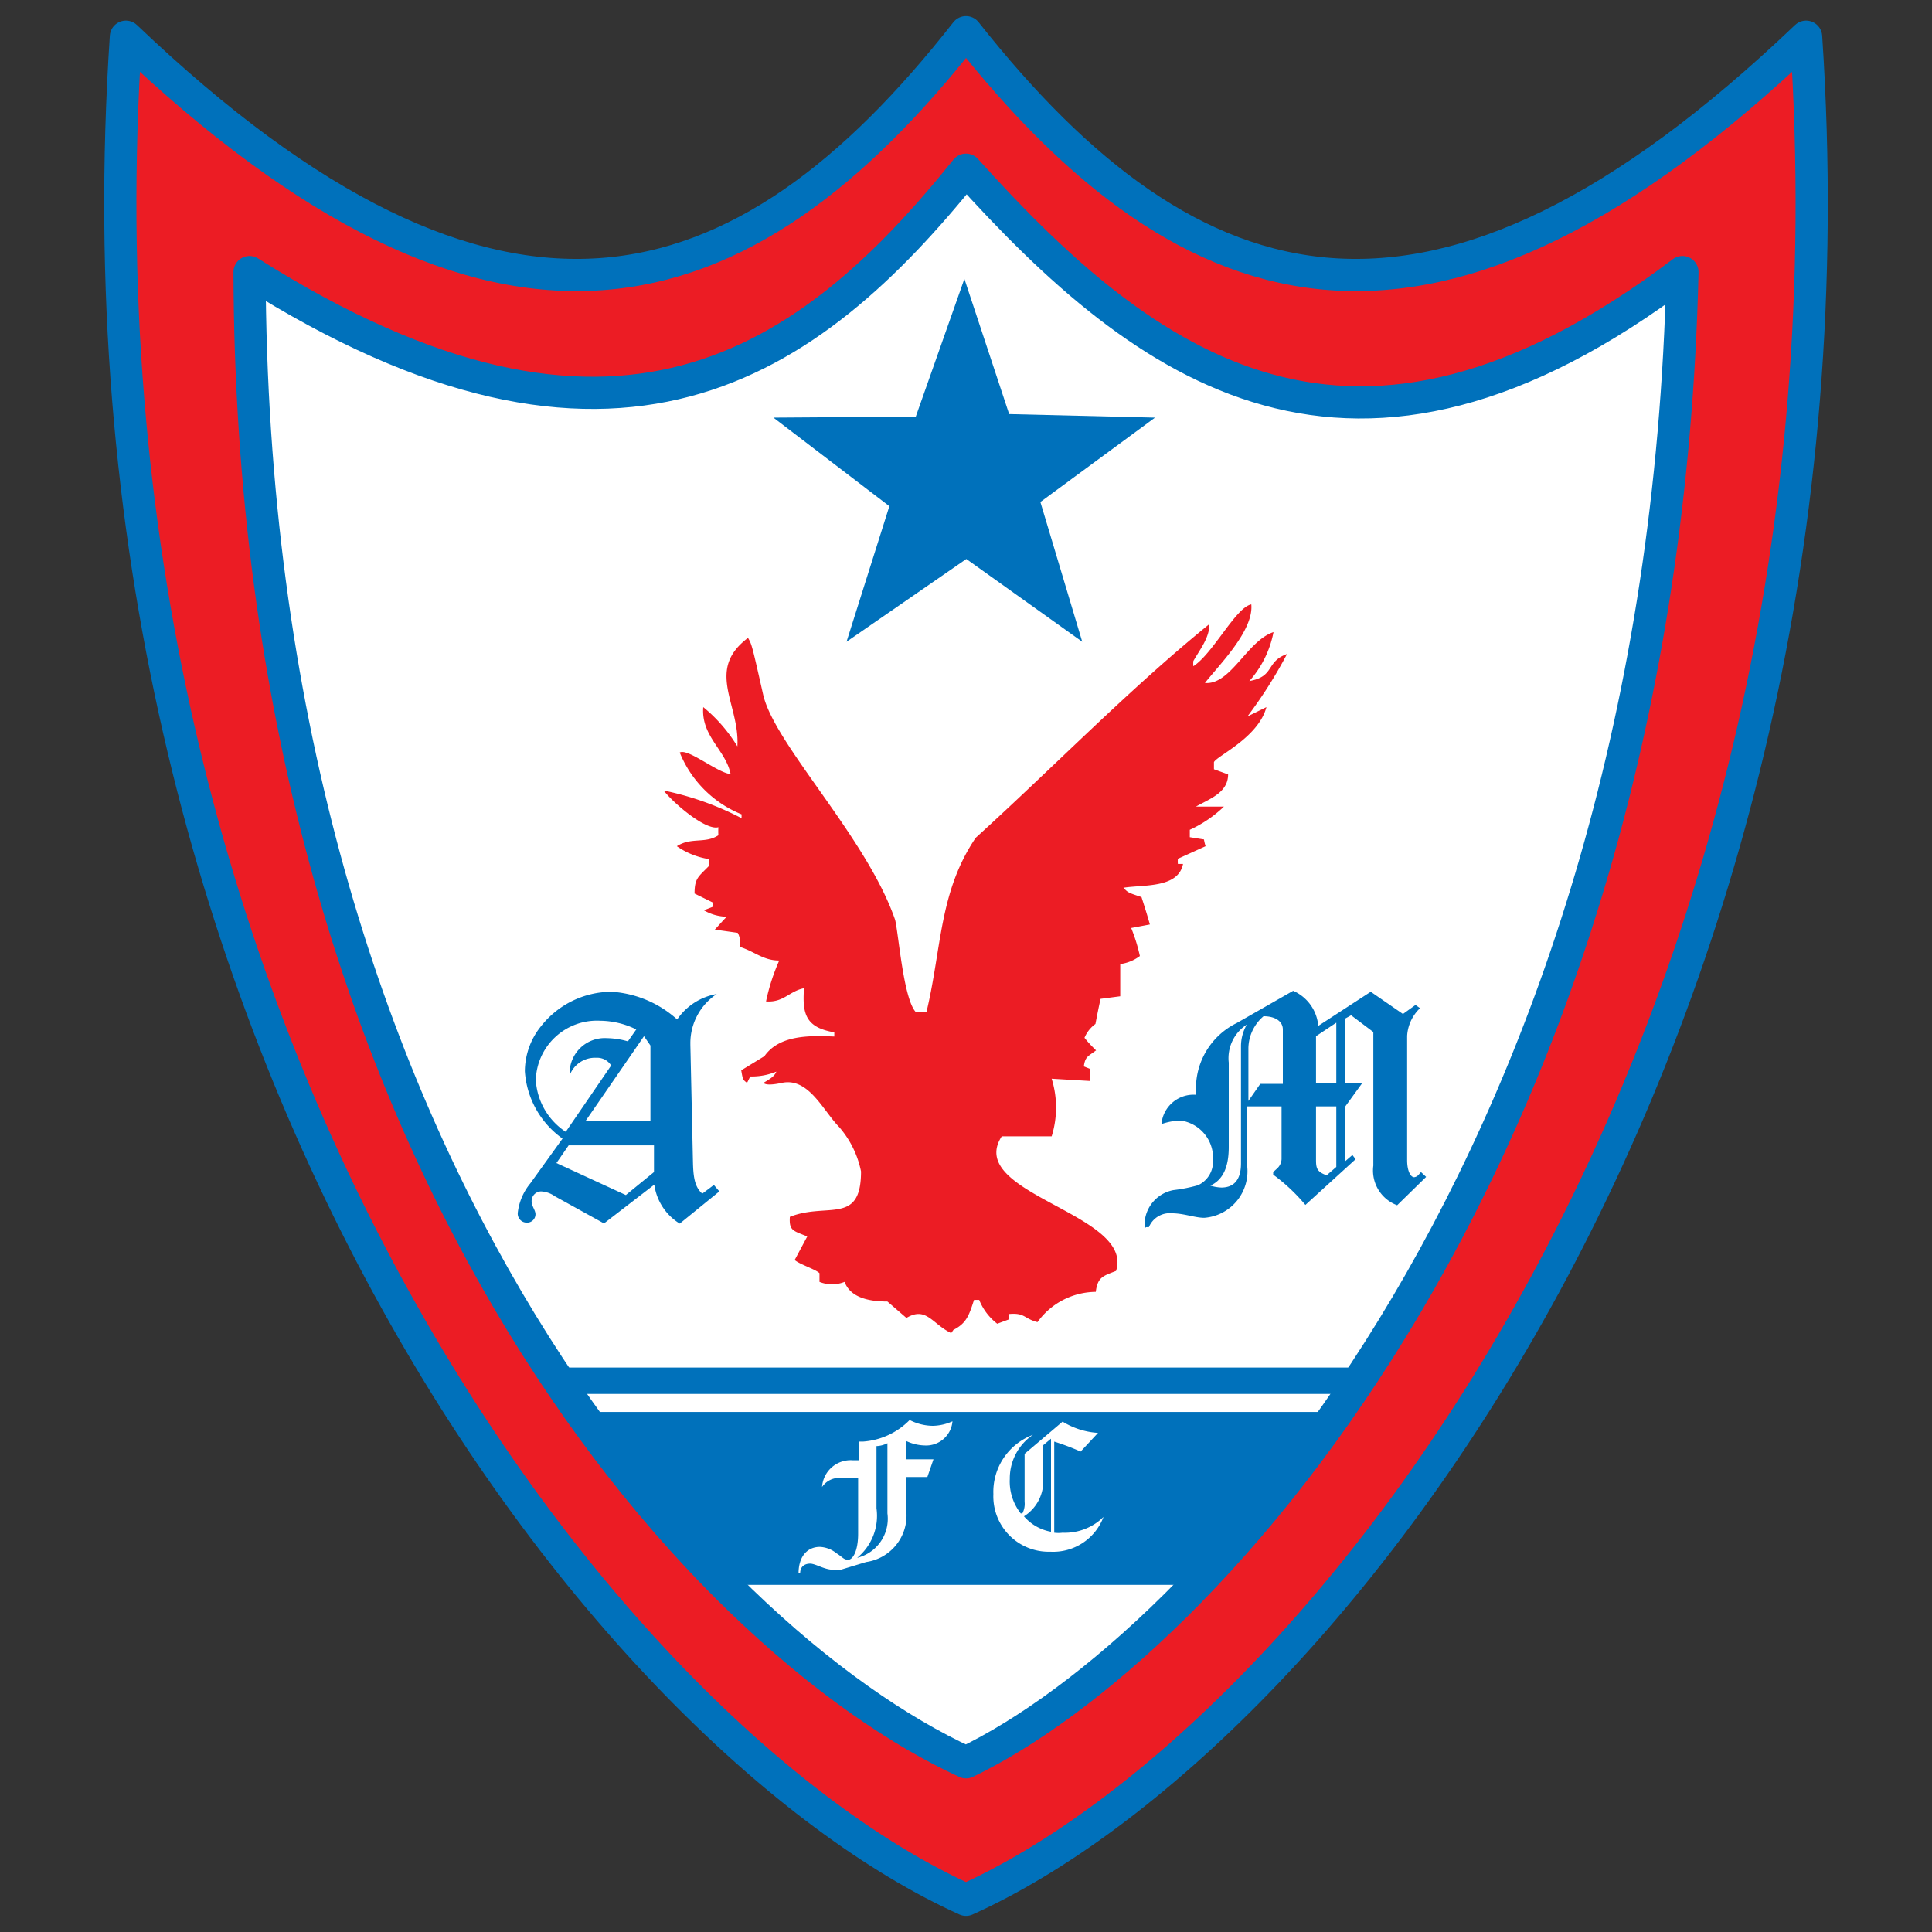
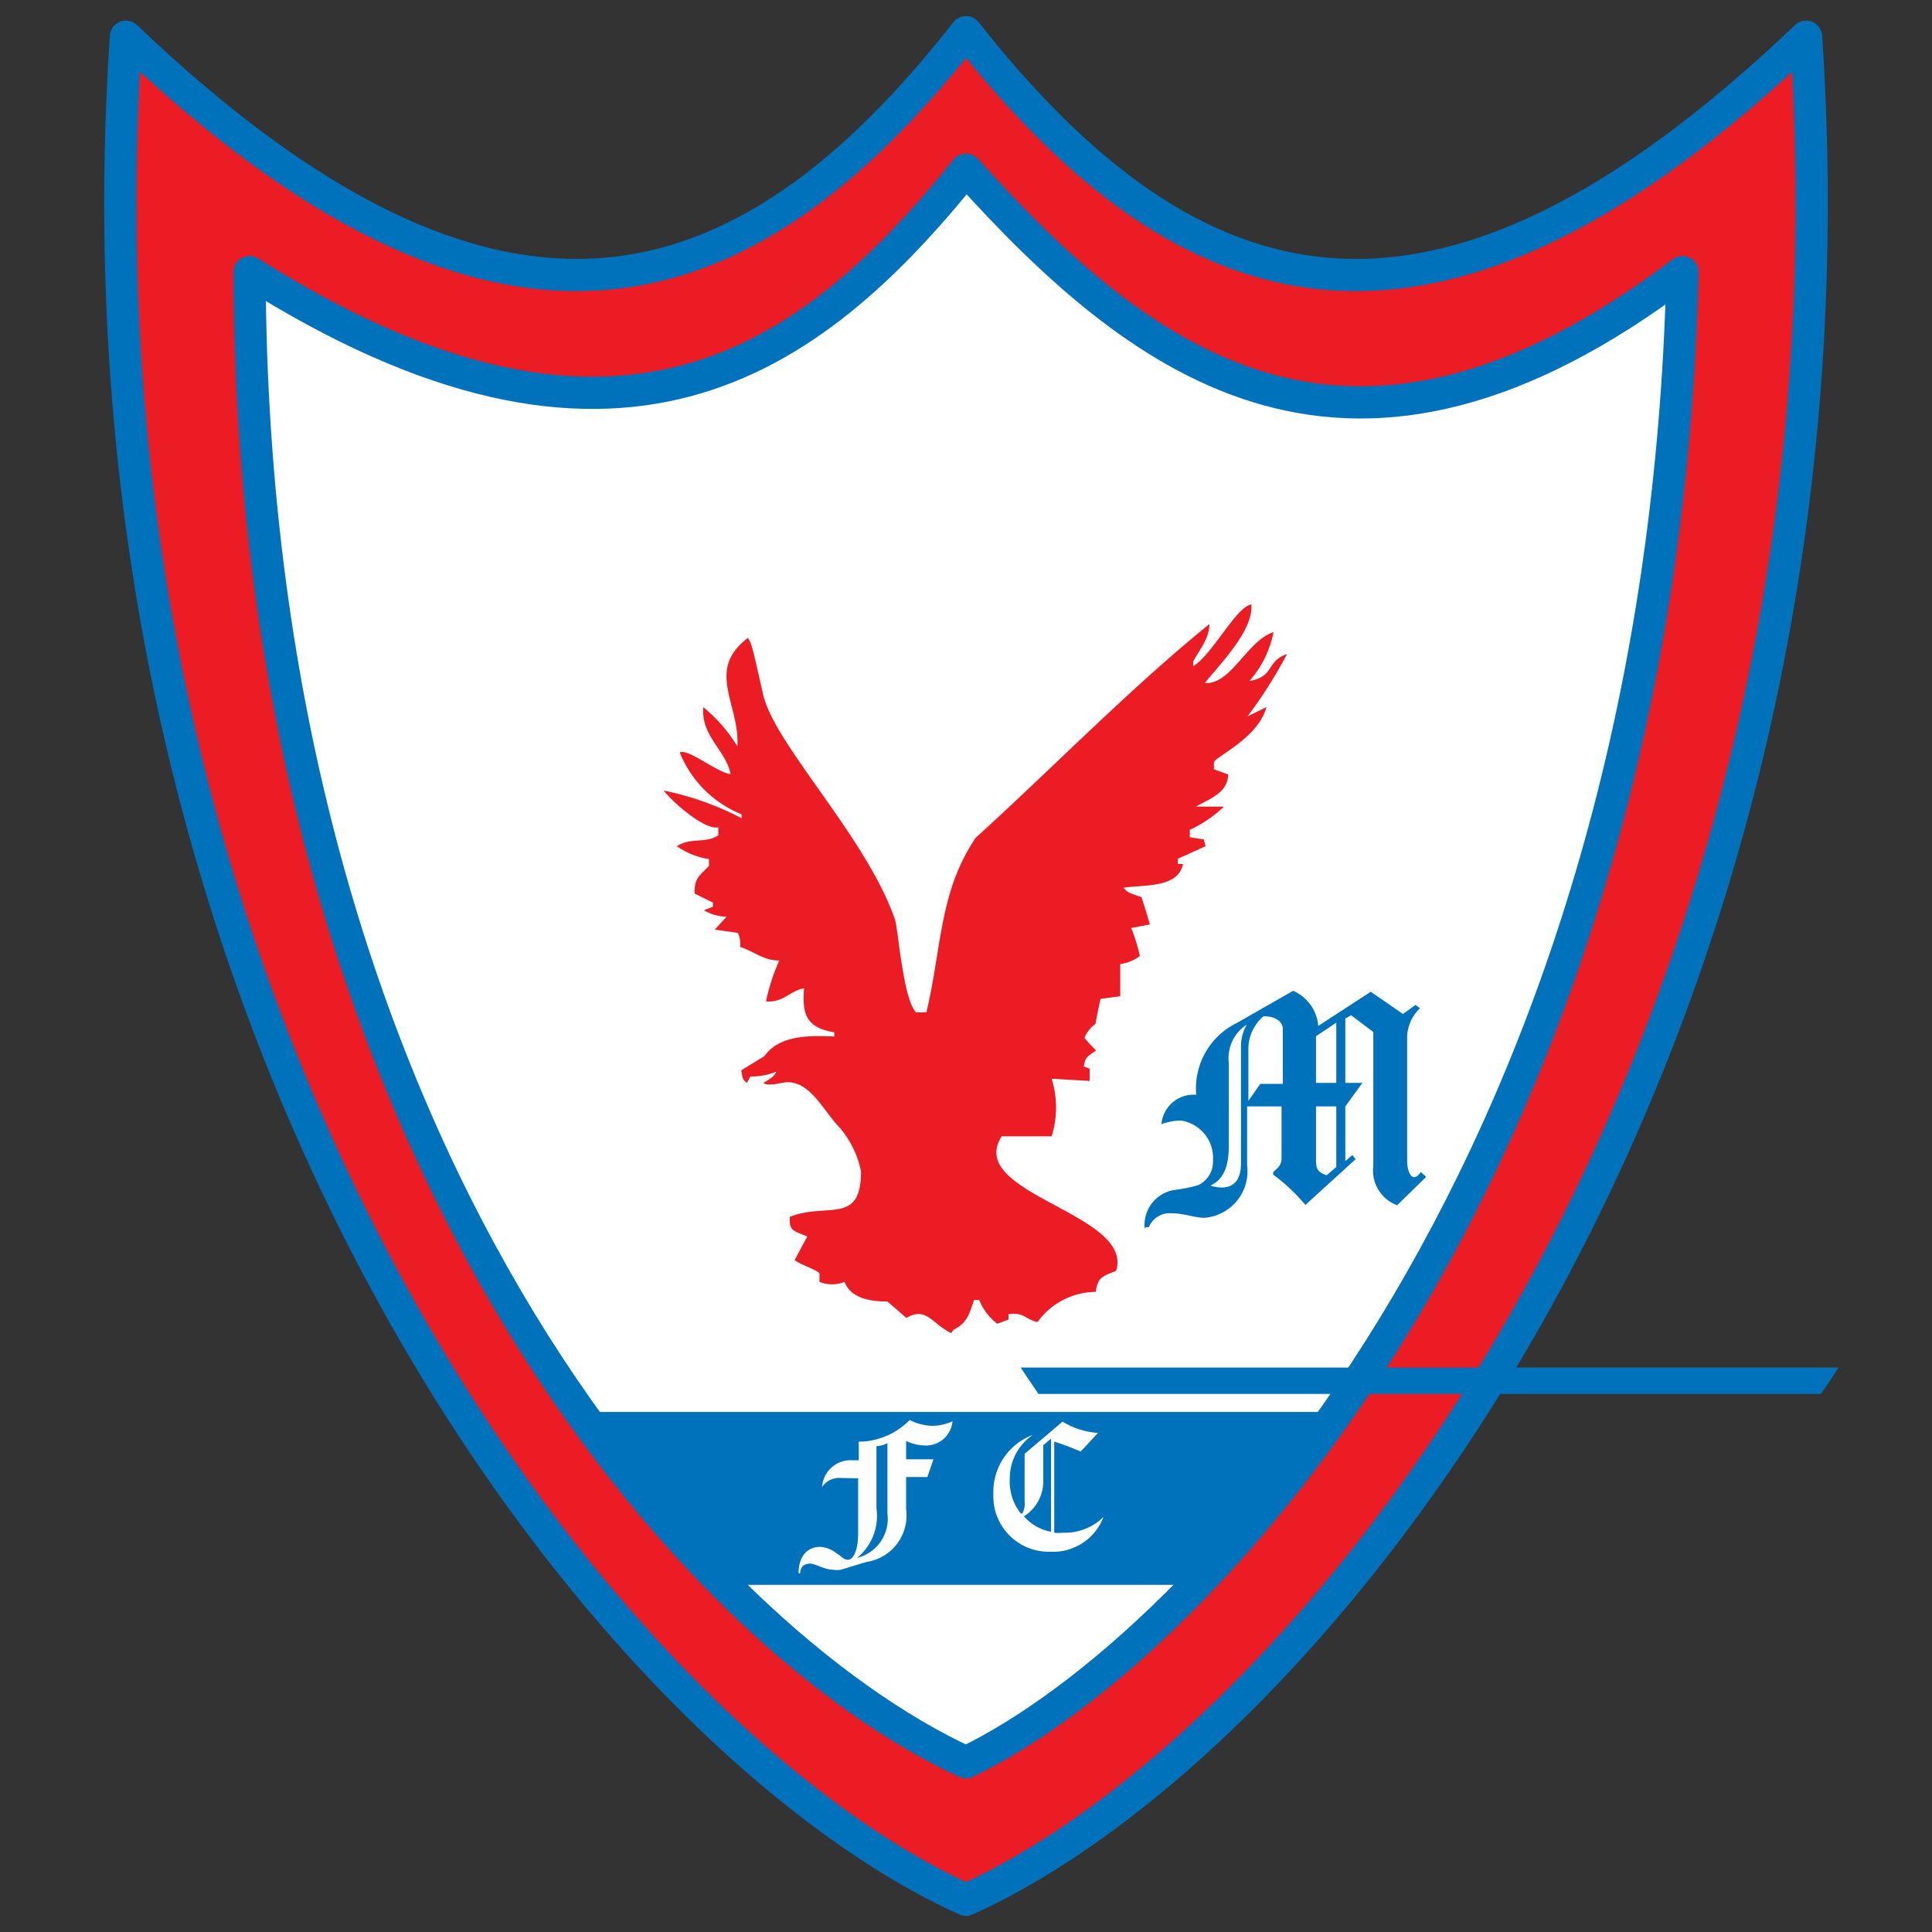
<svg xmlns="http://www.w3.org/2000/svg" width="60" height="60" viewBox="0 0 60 60">
  <rect x="0" y="0" width="60" height="60" fill="#333333" stroke="none" />
  <defs>
    <style>.cls-1,.cls-3{fill:#ec1c24;}.cls-1,.cls-2{stroke:#0071bb;stroke-linecap:round;stroke-linejoin:round;}.cls-1,.cls-2,.cls-3,.cls-4{fill-rule:evenodd;}.cls-2,.cls-6{fill:#fff;}.cls-4,.cls-5{fill:#0071bb;}</style>
  </defs>
  <g id="aguia_marabapa" data-name="aguia marabapa">
    <path class="cls-1" d="M30,59C18.92,54,1.83,32.35,3.91,1.14,15.42,12.12,23.05,9.87,30,1c7,8.87,14.58,11.12,26.09.14C58.17,32.35,41.08,54,30,59Z" />
    <path class="cls-2" d="M30,54.73c-8.34-3.84-22.18-19-22.25-46.28C19.1,15.63,25.12,11.34,30,5.27c5.6,6.23,12,10.94,22.25,3.18C51.61,35.87,37.45,51.14,30,54.73Z" />
    <path class="cls-3" d="M29.54,41.4c-.59-.28-.77-.84-1.39-.47l-.59-.51c-.5,0-1.14-.09-1.33-.61a1.05,1.05,0,0,1-.78,0v-.27c-.12-.12-.63-.28-.77-.41l.39-.73c-.43-.18-.57-.17-.54-.61,1.16-.46,2.21.27,2.21-1.41A3,3,0,0,0,26.06,35c-.5-.51-.95-1.55-1.78-1.37q-.47.1-.57,0c.16-.1.34-.19.4-.35a2,2,0,0,1-.81.15l-.1.2c-.13-.1-.13-.1-.18-.39l.72-.44c.47-.67,1.43-.64,2.17-.61v-.13c-.88-.15-1-.56-.94-1.37-.46.09-.63.45-1.18.41a6.25,6.25,0,0,1,.41-1.27c-.49,0-.75-.27-1.21-.42,0-.15,0-.3-.08-.44l-.71-.1c.12-.13.24-.27.37-.4a1.46,1.46,0,0,1-.71-.2l.28-.11v-.13l-.57-.28c0-.48.12-.52.45-.86a1.91,1.91,0,0,1,0-.21,2.37,2.37,0,0,1-1-.4c.45-.29.88-.07,1.29-.34a2.09,2.09,0,0,1,0-.25c-.38.11-1.36-.71-1.7-1.14a9.22,9.22,0,0,1,2.42.86v-.12a3.48,3.48,0,0,1-1.92-1.92c.25-.14,1.17.63,1.58.67-.15-.75-.92-1.17-.85-2.08a4.78,4.78,0,0,1,1.06,1.22c.08-1.31-1-2.37.33-3.37.12.21.12.21.47,1.76s3.22,4.44,4.1,7c.11.46.26,2.48.65,2.87l.32,0c.48-2,.39-3.73,1.53-5.42,2.4-2.18,4.77-4.62,7.26-6.64,0,.43-.29.78-.5,1.15a1,1,0,0,0,0,.16c.61-.39,1.32-1.83,1.8-1.92.08.81-1,1.88-1.44,2.44.8.07,1.31-1.31,2.13-1.58a3.19,3.19,0,0,1-.75,1.52c.8-.14.5-.6,1.17-.84a14.17,14.17,0,0,1-1.23,1.94l.59-.29c-.25.95-1.55,1.52-1.63,1.71l0,.22.44.16c0,.57-.58.76-1,1l.87,0a3.83,3.83,0,0,1-1.06.72V26l.44.07a1.6,1.6,0,0,0,.05.21l-.86.39a.88.88,0,0,0,0,.16l.16,0c-.15.76-1.22.64-1.85.74.14.15.14.15.56.29.09.28.18.56.26.85l-.58.11a5.32,5.32,0,0,1,.27.87,1.3,1.3,0,0,1-.61.25c0,.34,0,.69,0,1l-.61.08c-.06.26-.11.52-.16.78a1,1,0,0,0-.34.43q.16.2.36.39c-.25.19-.34.19-.38.5l.18.07,0,.38-1.18-.07a3,3,0,0,1,0,1.79l-1.55,0c-1.16,1.79,4.13,2.39,3.55,4.18-.41.16-.57.19-.63.65a2.25,2.25,0,0,0-1.81.94c-.43-.11-.38-.3-.9-.25l0,.17-.35.13a1.76,1.76,0,0,1-.56-.74l-.16,0c-.15.45-.22.72-.64.93Z" />
-     <polygon class="cls-4" points="29.95 8.66 31.34 12.86 35.87 12.97 32.31 15.59 33.61 19.93 30.01 17.36 26.29 19.93 27.62 15.72 24.02 12.97 28.44 12.94 29.95 8.66 29.95 8.66" />
-     <path class="cls-5" d="M18.75,38l1.57-1.21A1.69,1.69,0,0,0,21.11,38l1.23-1-.17-.2-.36.27c-.24-.21-.28-.53-.29-1l-.08-3.62v-.05a1.83,1.83,0,0,1,.82-1.53l0,0a1.87,1.87,0,0,0-1.23.79A3.37,3.37,0,0,0,19,30.8a2.8,2.8,0,0,0-2.19,1.06,2.24,2.24,0,0,0-.51,1.41,2.79,2.79,0,0,0,1.17,2.09l-1,1.39a1.75,1.75,0,0,0-.39.91.28.28,0,0,0,.28.31.26.26,0,0,0,.27-.26c0-.13-.12-.25-.12-.4A.3.3,0,0,1,16.8,37a.8.8,0,0,1,.43.15l1.52.84Zm-1.18-2.85a2.07,2.07,0,0,1-.93-1.61,1.9,1.9,0,0,1,2-1.84,2.58,2.58,0,0,1,1.12.27l-.26.37a2.51,2.51,0,0,0-.66-.1,1.09,1.09,0,0,0-1.15,1.1v.06a.84.84,0,0,1,.83-.55.51.51,0,0,1,.46.24l-1.41,2.06Zm.61-.33L20,32.18h0l.2.29,0,2.34Zm1.27,2.3-2.17-1,.38-.55h2.65v.83l-.87.71Z" />
    <path class="cls-5" d="M35.59,38.11h.09a.7.7,0,0,1,.72-.43c.36,0,.71.14,1,.14a1.45,1.45,0,0,0,1.33-1.63V34.36h1.07V36a.42.42,0,0,1-.14.29l-.12.11v.08a5.61,5.61,0,0,1,1,.94L42.1,36,42,35.87l-.22.19v-1.7l.53-.73h-.53v-2l.18-.1.69.52v4.15a1.15,1.15,0,0,0,.74,1.23l.9-.88-.16-.15-.08.09a.21.21,0,0,1-.13.07c-.11,0-.22-.19-.22-.53V32.17a1.29,1.29,0,0,1,.4-.86l-.14-.1-.39.28-1-.69-1.63,1.06a1.31,1.31,0,0,0-.78-1.09l-1.75,1A2.26,2.26,0,0,0,37.15,34a1,1,0,0,0-1.08.91,1.91,1.91,0,0,1,.6-.11,1.17,1.17,0,0,1,1,1.24.8.8,0,0,1-.47.77,4.89,4.89,0,0,1-.76.15,1.1,1.1,0,0,0-.89,1.19Zm5.28-4.48V32.18l.63-.42v1.87Zm-2.1.53v-1.6a1.33,1.33,0,0,1,.47-1c.38,0,.6.17.6.41v1.69h-.7l-.37.53Zm-1.18,2.66c.39-.18.57-.57.57-1.2V33a1.24,1.24,0,0,1,.56-1.18,1.35,1.35,0,0,0-.18.67v3.64c0,.5-.21.75-.61.75a1.28,1.28,0,0,1-.34-.06Zm3.61-.32c-.31-.11-.33-.23-.33-.49V34.36h.63v1.88l-.3.26Z" />
-     <path class="cls-4" d="M22.51,49.22A41.66,41.66,0,0,1,18,43.85H41.54a45.88,45.88,0,0,1-4.4,5.37Zm-4.89-5.93c-.18-.27-.37-.54-.55-.82h25.4c-.18.28-.36.55-.55.82Z" />
+     <path class="cls-4" d="M22.51,49.22A41.66,41.66,0,0,1,18,43.85H41.54a45.88,45.88,0,0,1-4.4,5.37m-4.89-5.93c-.18-.27-.37-.54-.55-.82h25.4c-.18.28-.36.55-.55.82Z" />
    <path class="cls-6" d="M26.65,45.91v1.72c0,.55-.17.81-.31.81s-.18-.09-.36-.2a.88.88,0,0,0-.52-.2c-.39,0-.66.3-.66.82v0h.05c0-.21.14-.3.31-.3s.44.19.72.19a.74.74,0,0,0,.23,0l.79-.24a1.46,1.46,0,0,0,1.24-1.64v-1h.66l.19-.55h-.85v-.57a1.41,1.41,0,0,0,.58.14.82.82,0,0,0,.86-.75l0,0a1.54,1.54,0,0,1-.61.14,1.6,1.6,0,0,1-.72-.18,2.25,2.25,0,0,1-1.45.67h-.13v.58h-.19a.89.89,0,0,0-.95.83h0a.64.64,0,0,1,.59-.28Zm.57-1a.82.82,0,0,0,.34-.09V47a1.25,1.25,0,0,1-.94,1.38,1.69,1.69,0,0,0,.6-1.54V44.92Z" />
    <path class="cls-6" d="M31.7,47a1.6,1.6,0,0,1-.34-1.07,1.63,1.63,0,0,1,.72-1.37v0a1.89,1.89,0,0,0-1.23,1.84,1.72,1.72,0,0,0,1.77,1.79,1.67,1.67,0,0,0,1.65-1.08l0,0A1.71,1.71,0,0,1,33,47.6a1.1,1.1,0,0,1-.26,0V44.77a7.67,7.67,0,0,1,.82.31l.54-.58h0A2.38,2.38,0,0,1,33,44.15l-1.18,1v1.49a.62.62,0,0,1-.07.36Zm.94.57a1.45,1.45,0,0,1-.84-.48A1.28,1.28,0,0,0,32.4,46V44.88l.24-.2v2.88Z" />
  </g>
</svg>